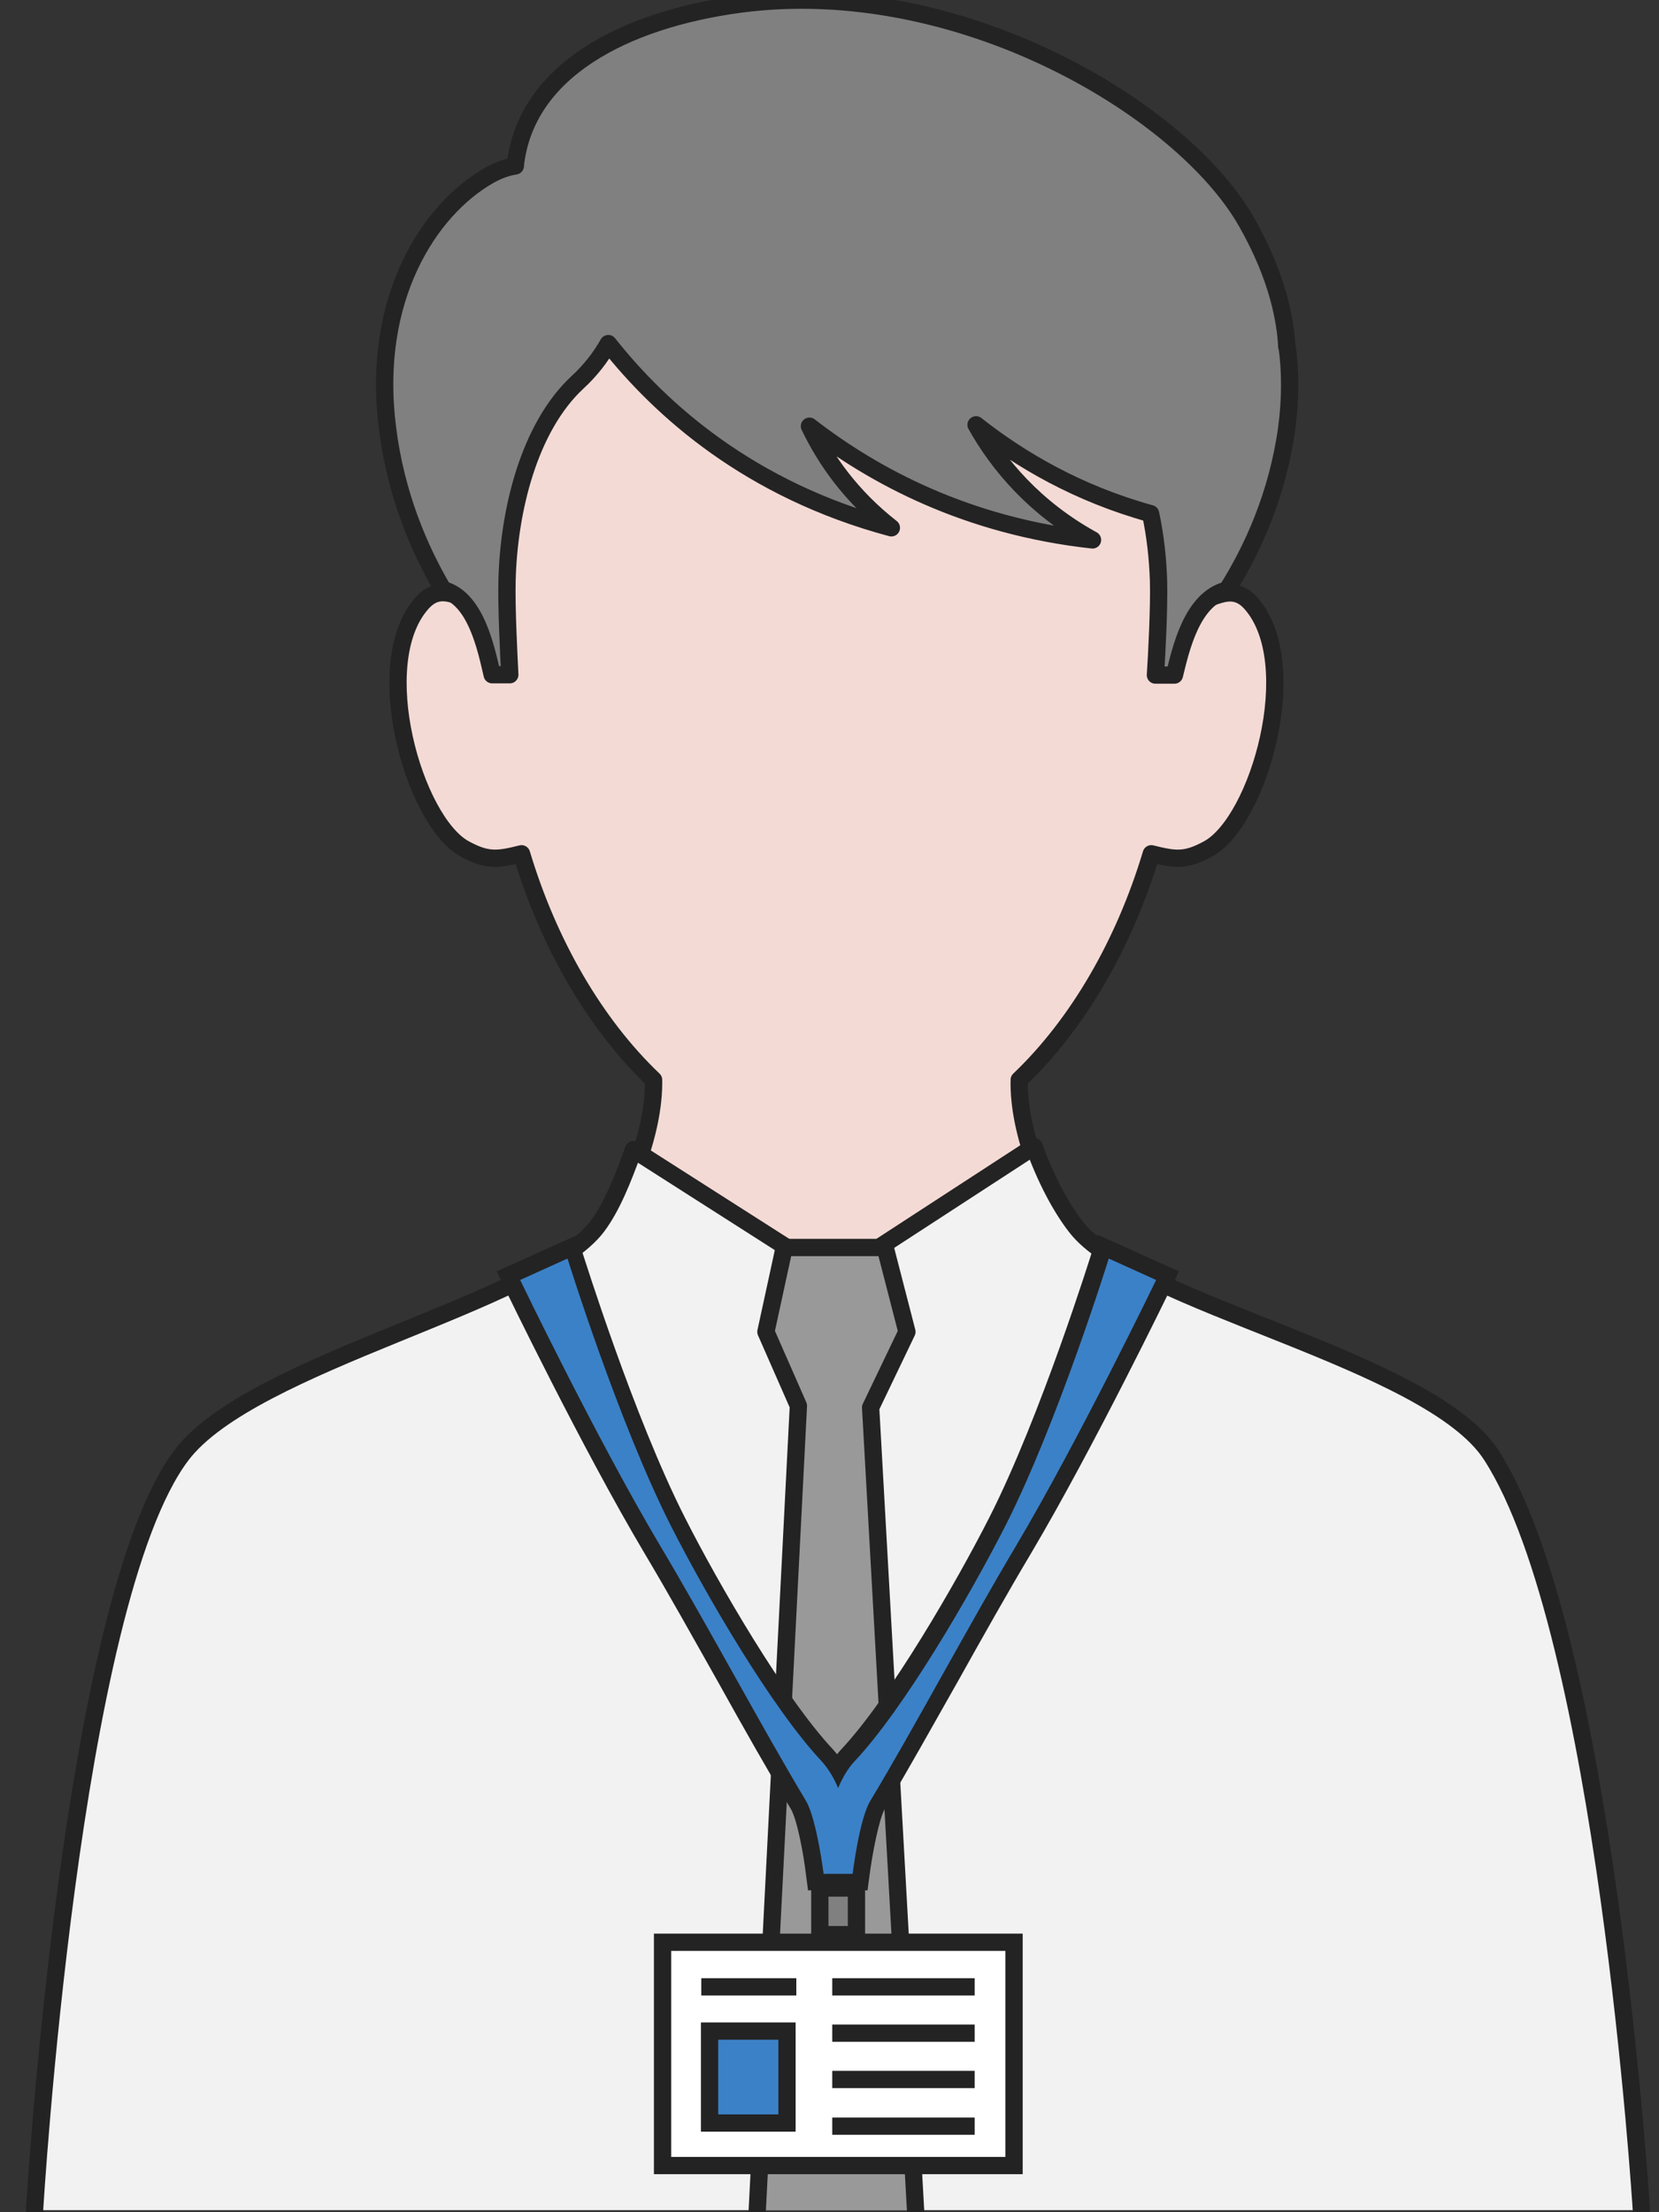
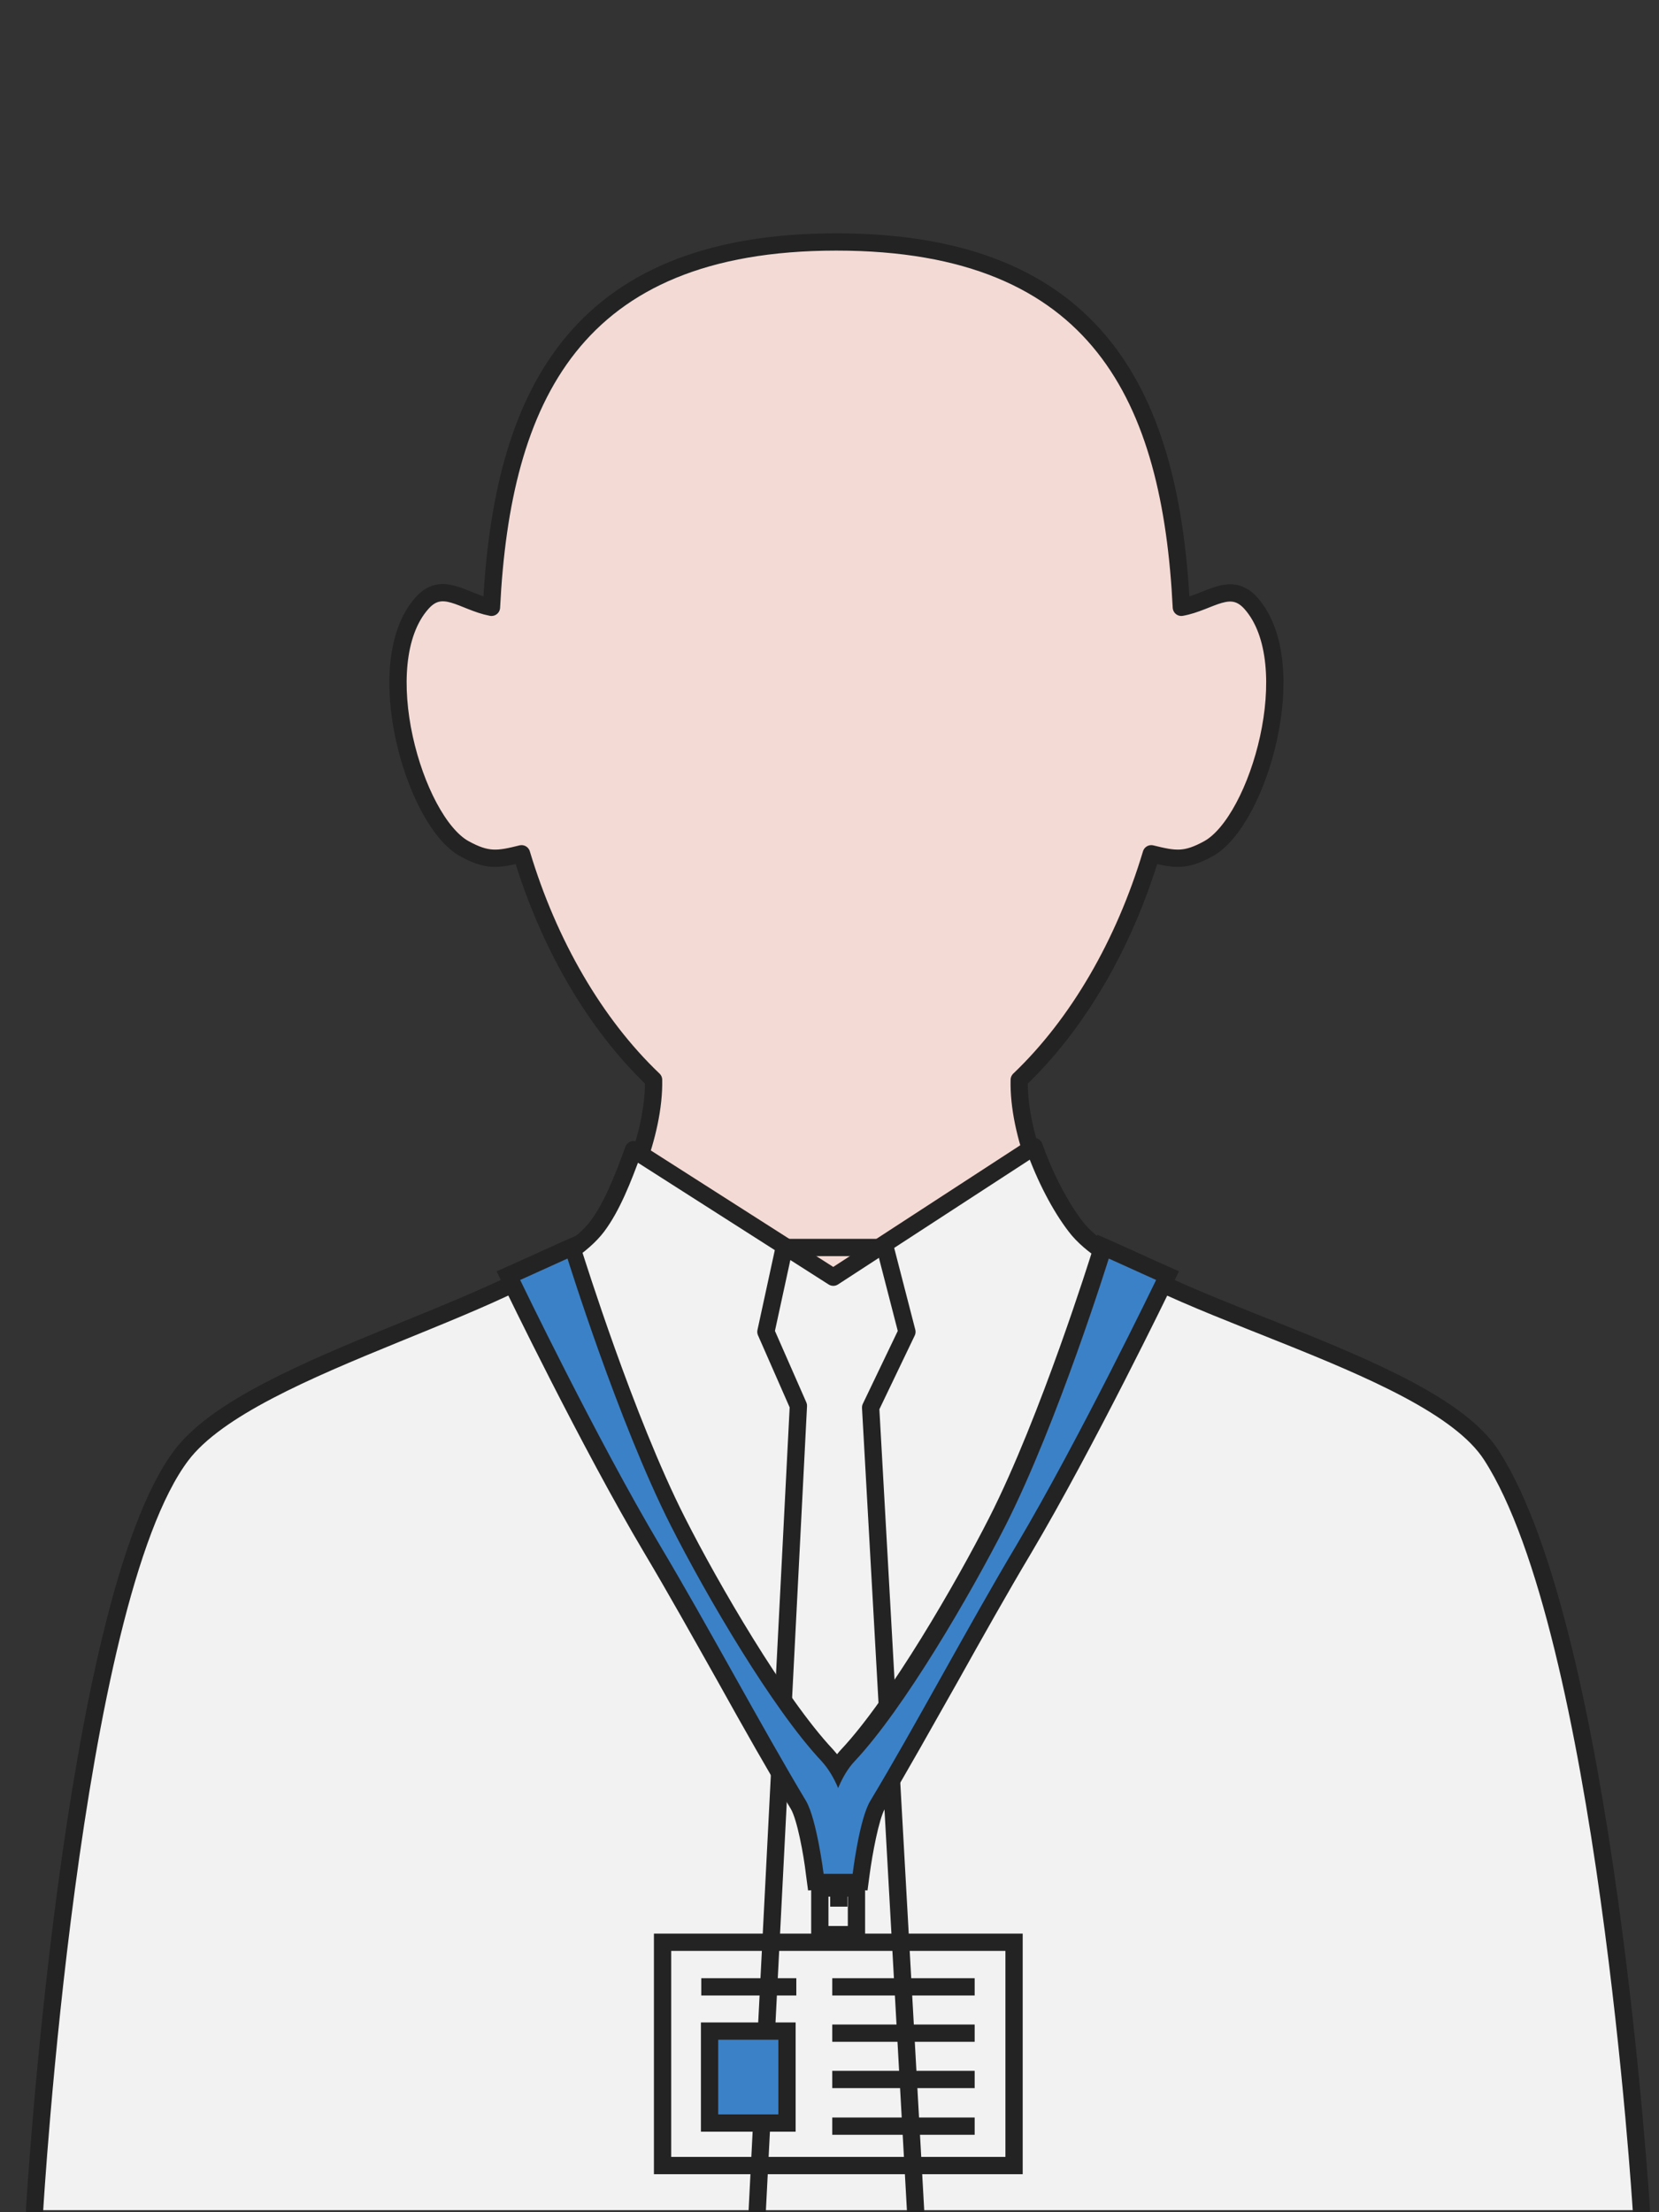
<svg xmlns="http://www.w3.org/2000/svg" id="AdobeStock_520469256" width="48" height="64" viewBox="0 0 48 64">
  <rect x="0" y="0" width="48" height="64" fill="#333333" stroke="none" />
  <defs>
    <style>
      .cls-1 {
        fill: #999;
      }

      .cls-1, .cls-2, .cls-3, .cls-4, .cls-5, .cls-6 {
        stroke-width: 0px;
      }

      .cls-7, .cls-8, .cls-9, .cls-10 {
        stroke: #232323;
        stroke-width: .5px;
      }

      .cls-7, .cls-9, .cls-10 {
        stroke-linejoin: round;
      }

      .cls-7, .cls-2 {
        fill: gray;
      }

      .cls-8 {
        stroke-miterlimit: 10;
      }

      .cls-8, .cls-10 {
        fill: none;
      }

      .cls-9 {
        fill: #f4dad5;
      }

      .cls-3 {
        fill: #232323;
      }

      .cls-4 {
        fill: #fff;
      }

      .cls-5 {
        fill: #3b81c7;
      }

      .cls-10 {
        stroke-linecap: round;
      }

      .cls-6 {
        fill: #f2f2f2;
      }
    </style>
  </defs>
  <g id="icon_person01">
    <g>
      <path class="cls-9" d="M45.99,59.35c-.78-5.64-2.28-14.04-4.46-17.41-1.79-2.78-8.74-3.85-10.41-6.07-.81-1.07-1.67-3.06-1.63-4.63,1.7-1.62,3.04-3.94,3.82-6.54.69.17.99.22,1.66-.15,1.45-.81,2.76-5.35,1.23-7.09-.6-.68-1.19-.04-2.02.11-.3-6-2.35-10.57-9.98-10.57s-9.68,4.57-9.98,10.57c-.83-.16-1.42-.8-2.02-.11-1.53,1.74-.22,6.28,1.23,7.09.67.37.98.32,1.66.15.78,2.6,2.12,4.92,3.82,6.54.03,1.57-.82,3.56-1.63,4.63-1.67,2.22-8.01,3.38-10.04,6.07-2.14,2.83-3.8,11.59-4.67,17.41h43.42Z" />
-       <path class="cls-7" d="M37.23,10.03c-.03-.68-.23-1.97-1.16-3.6C34.23,3.17,27.75-.72,21.41.12c-3.35.45-6.2,1.93-6.5,4.66,0,0,0,.02,0,.02-.25.04-.5.13-.75.27-1.76,1-3.42,3.59-2.95,7.3.24,1.95.93,3.53,1.61,4.69.96.25,1.25,1.74,1.42,2.46h.51c-.03-.6-.1-1.96-.08-2.72.05-2.04.64-4.44,2.04-5.74.38-.35.67-.73.89-1.12,1.51,1.91,4.08,4.23,8.19,5.33-1.15-.9-1.89-1.94-2.37-2.94,1.86,1.44,4.55,2.89,8.19,3.29-1.67-.92-2.72-2.17-3.37-3.33,1.28,1.01,2.95,1.99,5.05,2.57.14.65.21,1.32.23,1.95.02.75-.05,2.12-.09,2.72h.55c.18-.73.5-2.21,1.52-2.46.73-1.16,1.46-2.74,1.73-4.69.11-.84.11-1.63.01-2.35Z" />
      <g>
        <path class="cls-6" d="M1,63.94s1.04-17.6,4.25-21.84c2.04-2.7,10.36-4.4,12.03-6.62.42-.56.74-1.36,1.05-2.22l5.78,3.69,5.81-3.78c.32.9.76,1.74,1.2,2.31,1.67,2.22,10.24,3.84,12.03,6.62,3.3,5.11,4.34,21.84,4.34,21.84H1Z" />
        <path class="cls-10" d="M1,63.94s1.04-17.6,4.25-21.84c2.04-2.7,10.36-4.4,12.03-6.62.42-.56.74-1.36,1.05-2.22l5.78,3.69,5.81-3.78c.32.9.76,1.74,1.2,2.31,1.67,2.22,10.24,3.84,12.03,6.62,3.3,5.11,4.34,21.84,4.34,21.84" />
-         <polygon class="cls-1" points="26.49 63.94 25.19 40.72 26.24 38.53 25.61 36.09 24.15 36.09 22.69 36.09 22.16 38.53 23.1 40.67 21.91 63.94 26.49 63.94" />
        <polyline class="cls-10" points="26.49 63.94 25.19 40.72 26.24 38.53 25.61 36.09 24.15 36.09 22.69 36.09 22.16 38.53 23.1 40.67 21.91 63.94" />
      </g>
    </g>
    <g>
      <line class="cls-8" x1="24.27" y1="55.16" x2="24.27" y2="53.18" />
      <g>
-         <rect class="cls-2" x="23.72" y="54.62" width="1.06" height="1.35" />
        <path class="cls-3" d="M24.53,54.87v.85h-.56v-.85h.56M25.03,54.37h-1.56v1.85h1.56v-1.85h0Z" />
      </g>
      <g>
        <g>
-           <rect class="cls-4" x="19.16" y="56.19" width="10.17" height="6.46" />
          <path class="cls-3" d="M29.09,56.44v5.96h-9.67v-5.96h9.67M29.59,55.94h-10.67v6.96h10.67v-6.96h0Z" />
        </g>
        <g>
          <g>
            <rect class="cls-5" x="20.54" y="58.76" width="2.24" height="2.66" />
            <path class="cls-3" d="M22.52,59.01v2.16h-1.74v-2.16h1.74M23.02,58.51h-2.74v3.16h2.74v-3.16h0Z" />
          </g>
          <line class="cls-8" x1="24.08" y1="57.48" x2="28.2" y2="57.48" />
          <line class="cls-8" x1="20.29" y1="57.48" x2="23.04" y2="57.48" />
          <line class="cls-8" x1="24.08" y1="58.82" x2="28.2" y2="58.82" />
          <line class="cls-8" x1="24.08" y1="60.16" x2="28.2" y2="60.16" />
          <line class="cls-8" x1="24.08" y1="61.51" x2="28.2" y2="61.51" />
        </g>
      </g>
      <g>
        <path class="cls-5" d="M24.24,54.43l-.63.02-.03-.23c-.05-.43-.24-1.62-.48-2.01-.64-1.06-1.36-2.35-2.1-3.68-.71-1.27-1.44-2.57-2.12-3.72-1.82-3.06-4.03-7.64-4.05-7.68l-.11-.23,1.86-.84.08.27s1.48,4.74,2.97,7.69c1.15,2.26,2.99,5.34,4.32,6.75.11.12.21.25.3.4.09-.15.19-.29.3-.4,1.33-1.41,3.17-4.49,4.32-6.75,1.5-2.94,2.96-7.64,2.97-7.69l.08-.27,1.86.84-.11.23s-2.24,4.62-4.05,7.68c-.68,1.15-1.41,2.45-2.13,3.73-.74,1.32-1.46,2.61-2.1,3.67-.24.39-.43,1.58-.48,2.01l-.03.23-.65-.02Z" />
        <path class="cls-3" d="M32.08,36.41l1.37.62s-2.21,4.58-4.04,7.67c-1.39,2.33-2.97,5.31-4.23,7.4-.32.53-.51,2.11-.51,2.11h-.42s-.42,0-.42,0c0,0-.2-1.58-.51-2.11-1.25-2.08-2.84-5.07-4.23-7.4-1.83-3.08-4.04-7.67-4.04-7.67l1.37-.62s1.47,4.73,2.99,7.73c1.03,2.03,2.94,5.3,4.36,6.81.2.22.36.49.48.78.12-.29.28-.57.48-.78,1.42-1.51,3.33-4.79,4.36-6.81,1.52-3,2.99-7.73,2.99-7.73M16.73,35.72l-.52.23-1.37.62-.47.21.22.46s2.24,4.64,4.06,7.7c.68,1.14,1.41,2.45,2.12,3.71.75,1.35,1.47,2.62,2.11,3.68.18.3.37,1.3.44,1.91l.06.45.46-.02h.42s.38,0,.38,0l.46.02.06-.45c.08-.61.27-1.61.44-1.91.64-1.06,1.35-2.34,2.11-3.68.71-1.27,1.44-2.57,2.12-3.71,1.82-3.07,4.04-7.66,4.06-7.7l.22-.46-.47-.21-1.37-.62-.52-.23-.17.54s-1.47,4.72-2.96,7.65c-.95,1.87-2.88,5.21-4.28,6.7-.04.04-.08.09-.12.14-.04-.05-.08-.09-.12-.14-1.4-1.49-3.33-4.82-4.28-6.7-1.49-2.93-2.94-7.6-2.96-7.65l-.17-.54h0Z" />
      </g>
    </g>
  </g>
</svg>